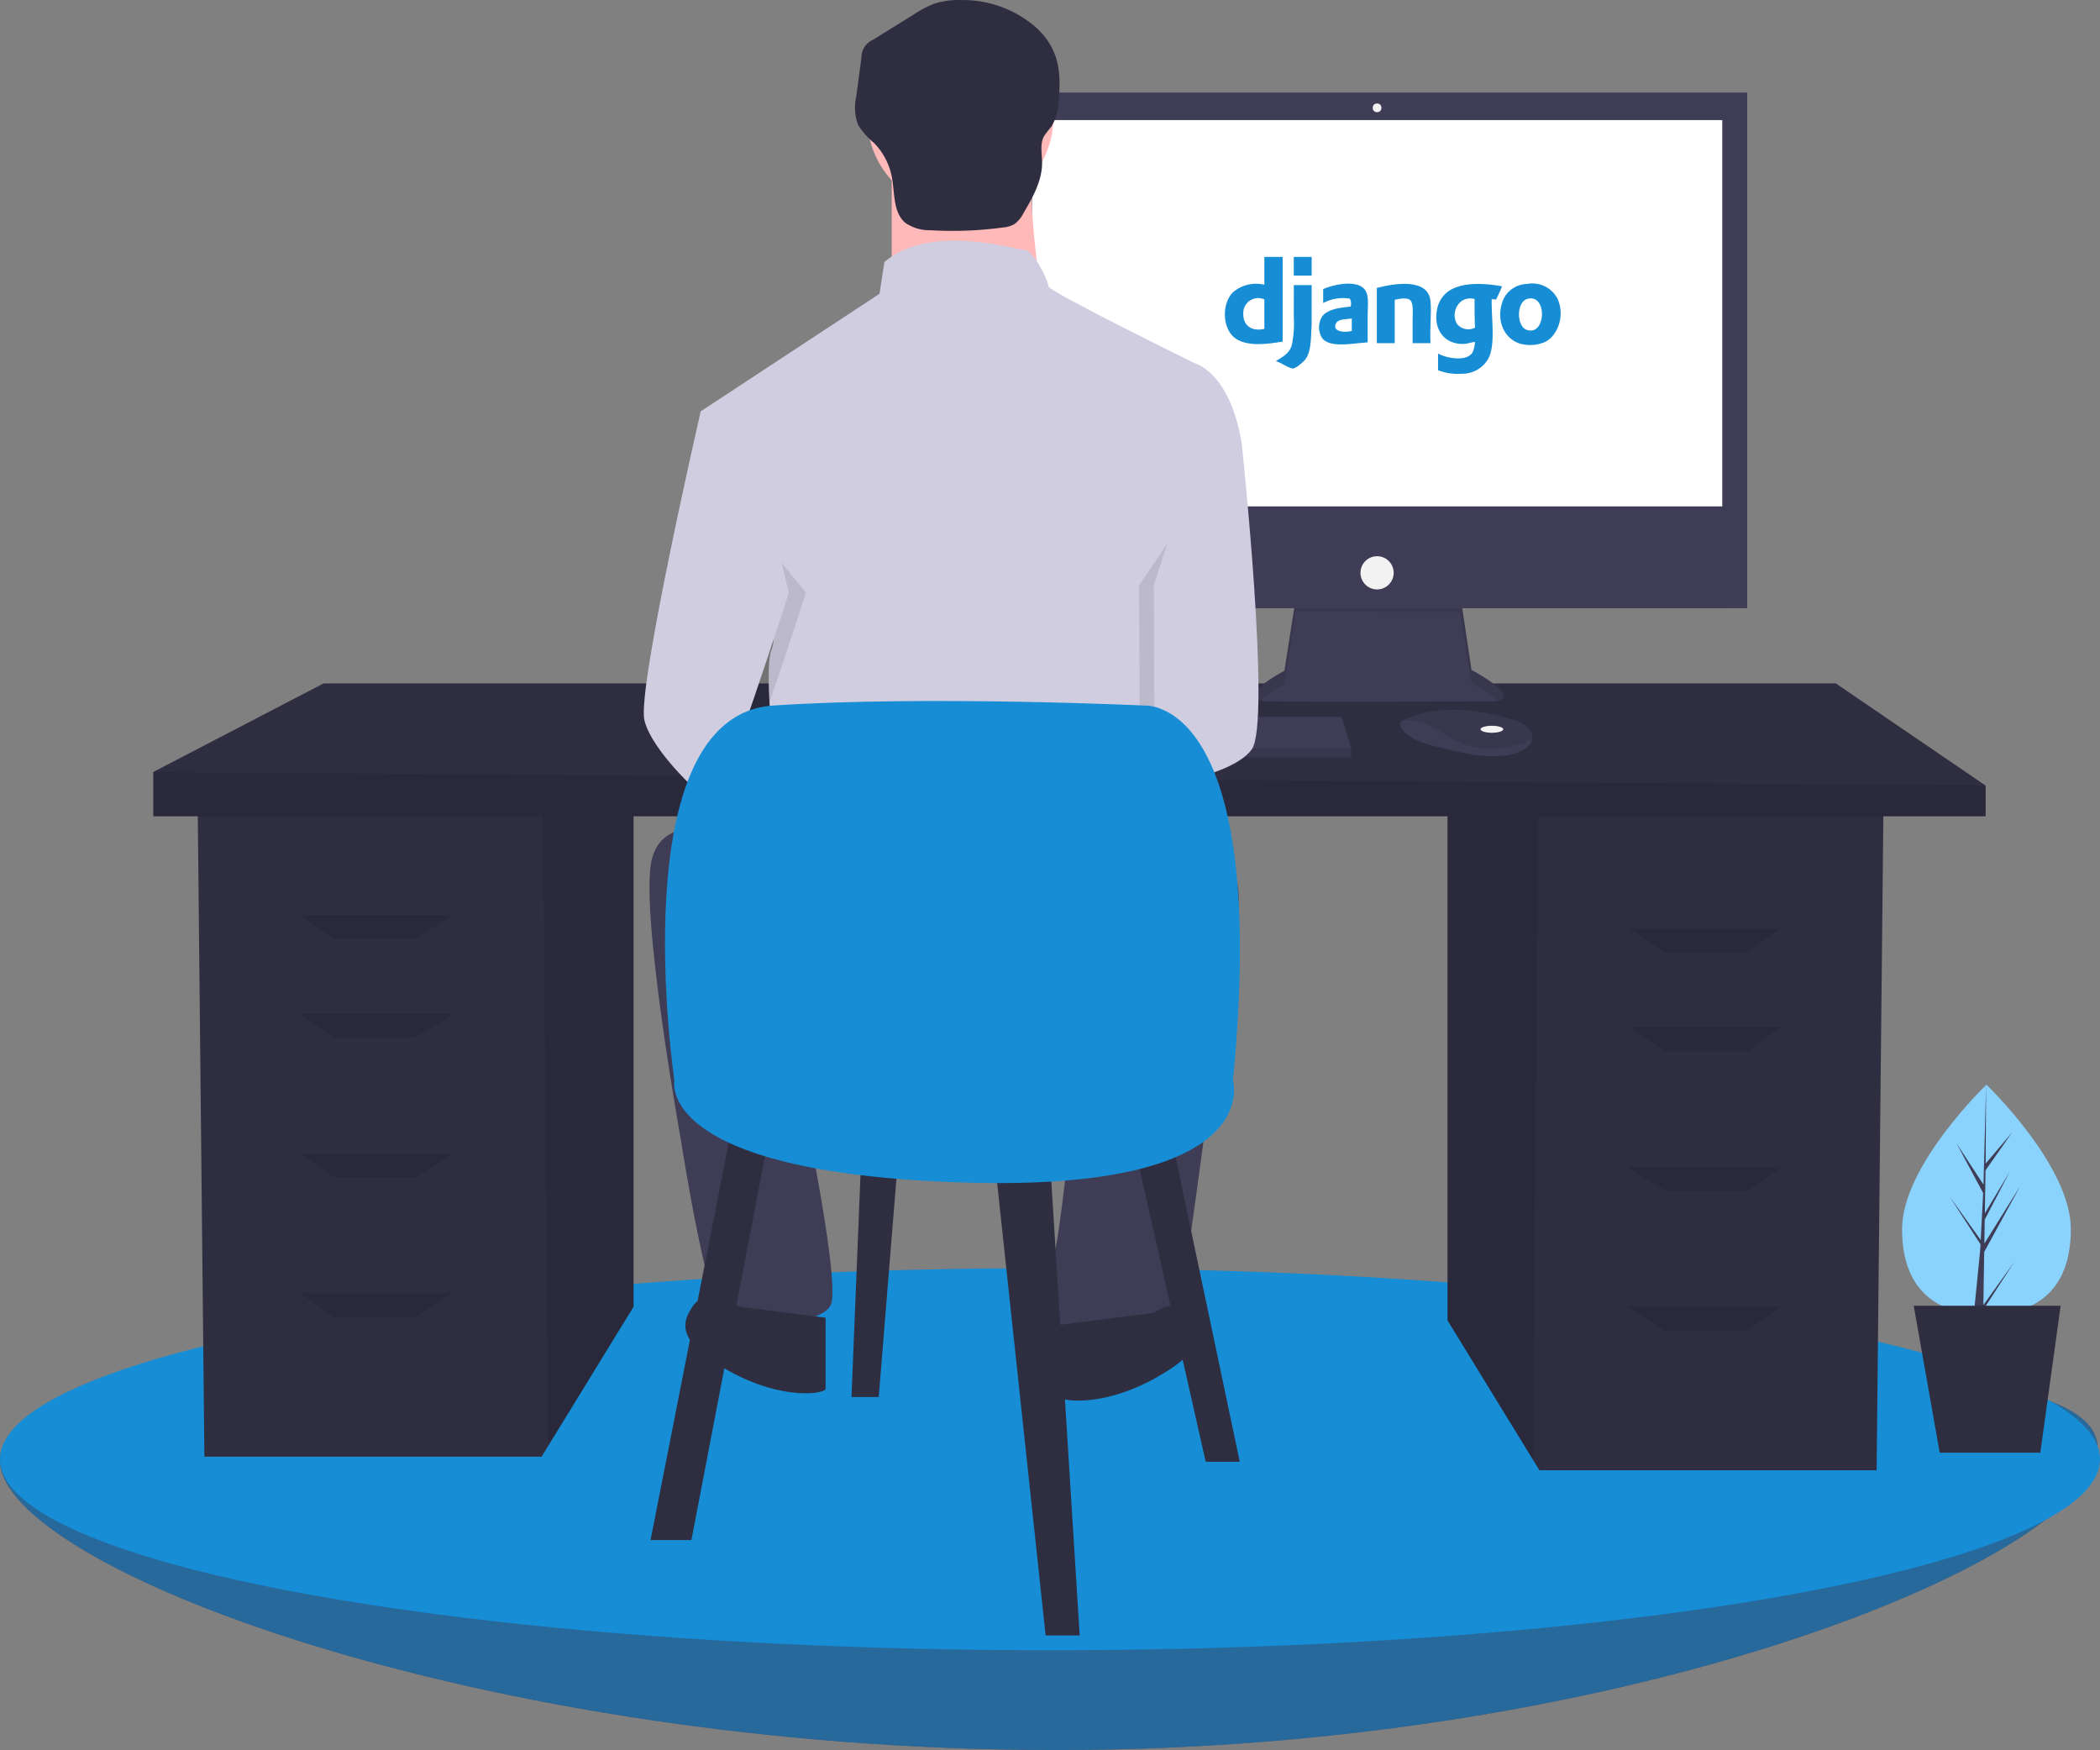
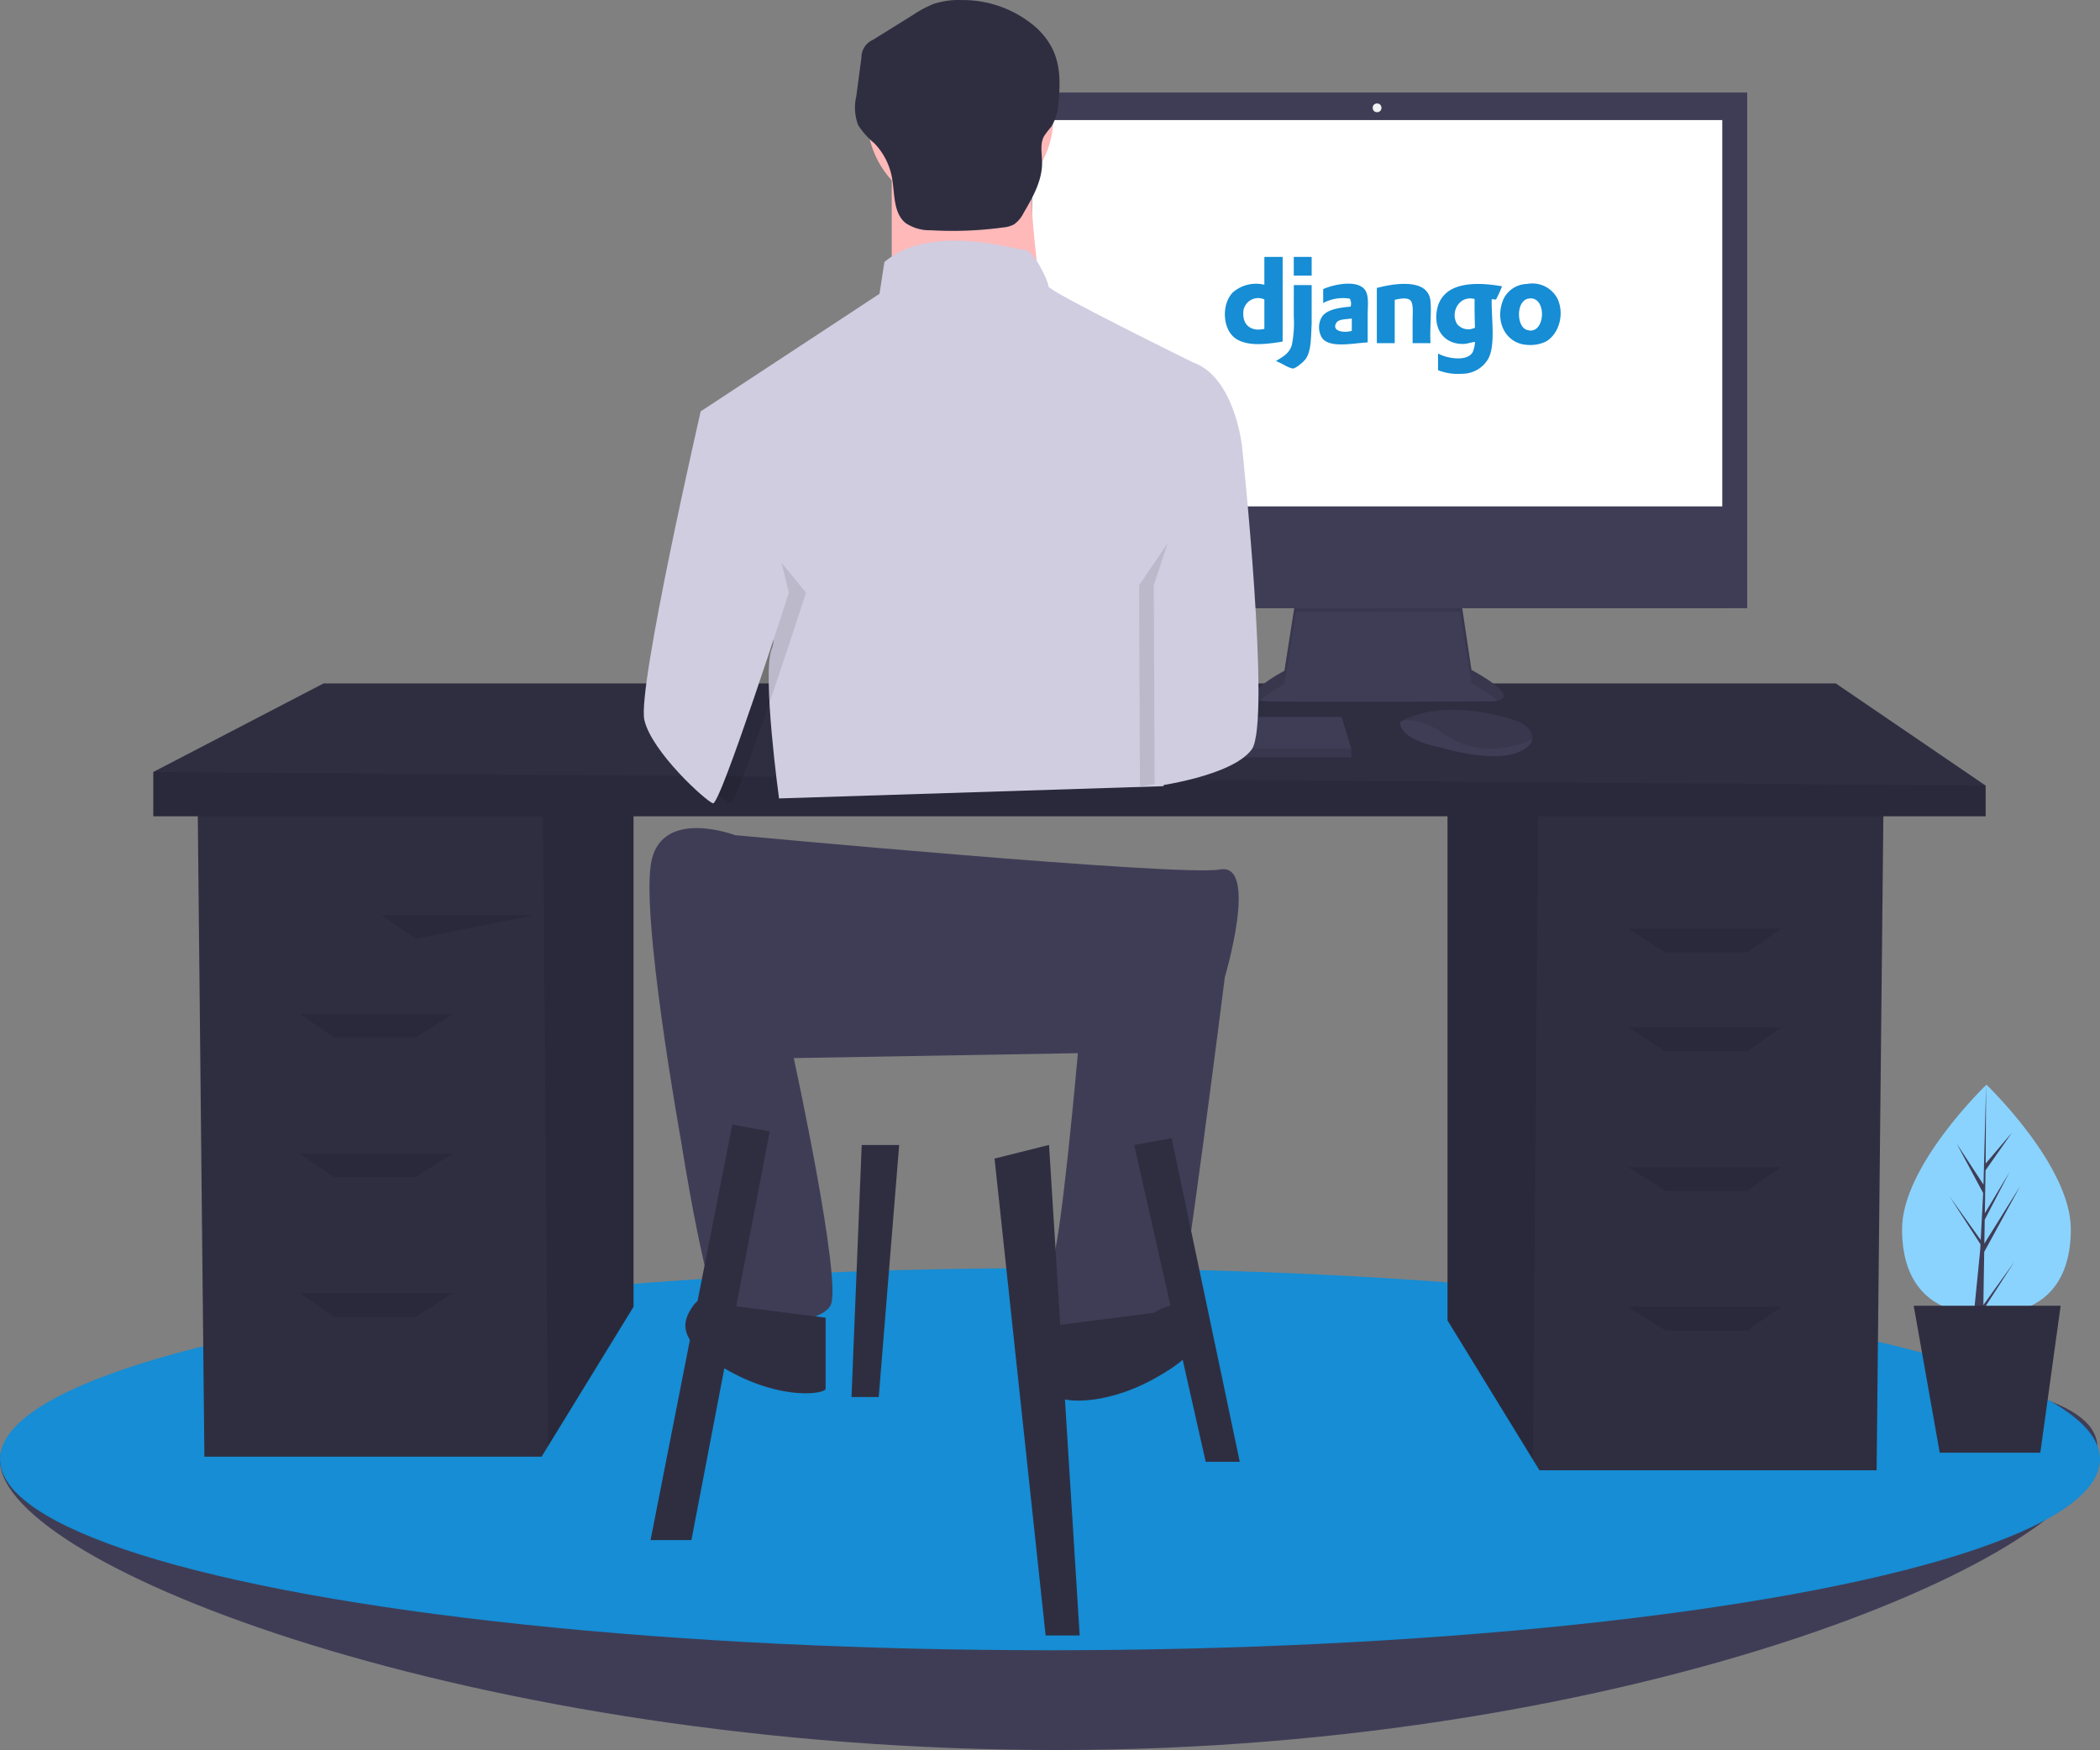
<svg xmlns="http://www.w3.org/2000/svg" width="324.129" height="270.069" viewBox="0 0 324.129 270.069">
  <rect x="0" y="0" width="324.129" height="270.069" fill="#808080" stroke="none" />
  <defs>
    <style>.a{fill:#3f3d56;}.b,.c,.k{fill:#168dd4;}.b{opacity:0.55;}.d{fill:#2f2e41;}.e{opacity:0.1;}.f{fill:#fff;}.g{fill:#f2f2f2;}.h{fill:#ffb9b9;}.i{fill:#d0cde1;}.j{fill:#8ad3ff;}.k{fill-rule:evenodd;}</style>
  </defs>
  <g transform="translate(-231 -2135.502)">
    <g transform="translate(231 2094.214)">
      <path class="a" d="M492.253,718.076c0,16.283-71.056,46.572-160.562,46.572S168.5,736.237,168.5,719.954s73.685-14.272,163.191-14.272S492.253,701.793,492.253,718.076Z" transform="translate(-168.5 -453.29)" />
-       <path class="b" d="M492.253,718.076c0,16.283-71.056,46.572-160.562,46.572S168.5,736.237,168.5,719.954s73.685-14.272,163.191-14.272S492.253,701.793,492.253,718.076Z" transform="translate(-168.5 -453.29)" />
      <ellipse class="c" cx="162.064" cy="29.483" rx="162.064" ry="29.483" transform="translate(0 236.992)" />
      <path class="d" d="M594.859,440.238V519.09l13.189,21.5,1,1.635h52.042l1.051-101.982Z" transform="translate(-371.439 -274.035)" />
      <path class="e" d="M594.859,440.238V519.09l13.189,21.5.809-100.347Z" transform="translate(-371.439 -274.035)" />
      <path class="d" d="M148.482,434.639v78.852l-13.189,21.5-1,1.635H82.246L81.195,434.639Z" transform="translate(-50.699 -270.538)" />
      <path class="e" d="M237.074,434.639v78.852l-13.189,21.5-.81-100.347Z" transform="translate(-139.292 -270.538)" />
      <path class="d" d="M345.815,404.222v4.731H63v-6.834l26.284-13.668h233.4Z" transform="translate(-39.338 -241.699)" />
      <path class="e" d="M345.815,426.945v4.731H63v-6.834Z" transform="translate(-39.338 -264.421)" />
-       <path class="e" d="M141.057,487.306H128.441l-5.257-3.68h23.655Z" transform="translate(-76.918 -301.127)" />
+       <path class="e" d="M141.057,487.306l-5.257-3.68h23.655Z" transform="translate(-76.918 -301.127)" />
      <path class="e" d="M141.057,527.895H128.441l-5.257-3.68h23.655Z" transform="translate(-76.918 -326.471)" />
      <path class="e" d="M141.057,585.28H128.441l-5.257-3.68h23.655Z" transform="translate(-76.918 -362.303)" />
      <path class="e" d="M141.057,642.665H128.441l-5.257-3.68h23.655Z" transform="translate(-76.918 -398.135)" />
      <path class="e" d="M674.821,492.9h12.616l5.257-3.68H669.039Z" transform="translate(-417.759 -304.623)" />
      <path class="e" d="M674.821,533.494h12.616l5.257-3.68H669.039Z" transform="translate(-417.759 -329.967)" />
      <path class="e" d="M674.821,590.879h12.616l5.257-3.68H669.039Z" transform="translate(-417.759 -365.799)" />
      <path class="e" d="M674.821,648.263h12.616l5.257-3.68H669.039Z" transform="translate(-417.759 -401.631)" />
      <path class="a" d="M690.244,388.948l-1.754,11.2s-8.632,4.586-2.563,4.721,34.665,0,34.665,0,5.53,0-3.237-4.856L715.6,388.274Z" transform="translate(-490.239 -255.35)" />
      <path class="e" d="M684.71,404.743a23.878,23.878,0,0,1,3.784-2.5l1.753-11.2,25.358.024,1.753,11.037a23.032,23.032,0,0,1,4.052,2.666c1.126-.257,2.357-1.212-4.052-4.761l-1.753-11.735-25.358.674-1.754,11.2S681.24,404,684.71,404.743Z" transform="translate(-490.243 -255.35)" />
      <rect class="a" width="114.245" height="79.581" transform="translate(155.426 55.569)" />
      <rect class="f" width="106.557" height="59.618" transform="translate(159.27 59.818)" />
      <circle class="g" cx="0.674" cy="0.674" r="0.674" transform="translate(211.874 57.255)" />
      <path class="a" d="M696.57,364.931v6.976a4.016,4.016,0,0,1-4.017,4.017H586.341a4.016,4.016,0,0,1-4.017-4.017v-6.976Z" transform="translate(-426.898 -240.774)" />
-       <circle class="g" cx="2.563" cy="2.563" r="2.563" transform="translate(209.985 127.124)" />
      <path class="a" d="M434.638,407.124v1.349H362.071v-1.079l.1-.27,1.789-4.856h69.195Z" transform="translate(-226.083 -250.326)" />
      <path class="a" d="M764.265,440.6c-.132.565-.631,1.161-1.759,1.725-4.047,2.023-12.274-.54-12.274-.54s-6.34-1.079-6.34-3.912a5.067,5.067,0,0,1,.556-.33c1.7-.9,7.342-3.121,17.344.094a4.171,4.171,0,0,1,1.9,1.246,1.989,1.989,0,0,1,.572,1.716Z" transform="translate(-527.784 -285.124)" />
      <path class="e" d="M765.189,440.6c-4.953,1.9-9.367,2.039-13.9-1.107a9.95,9.95,0,0,0-5.919-1.949c1.7-.9,7.342-3.121,17.344.094a4.171,4.171,0,0,1,1.9,1.246,1.99,1.99,0,0,1,.572,1.716Z" transform="translate(-528.708 -285.124)" />
-       <ellipse class="g" cx="1.753" cy="0.54" rx="1.753" ry="0.54" transform="translate(228.517 153.291)" />
      <path class="e" d="M434.638,415.2v1.349H362.071v-1.079l.1-.27Z" transform="translate(-226.083 -258.398)" />
      <circle class="h" cx="14.365" cy="14.365" r="14.365" transform="translate(133.855 45.044)" />
      <path class="h" d="M534.957,208.519V231.2h23.437s-3.024-18.9-1.512-24.571Z" transform="translate(-397.322 -141.928)" />
      <path class="i" d="M532.434,261.96s-22.3-10.963-22.3-11.719-2.268-5.67-3.78-5.67-14.365-4.158-21.547,1.89l-.756,4.914-27.6,18.145,7.56,27.6s4.914,5.292,3.4,9.072,1.134,23.059,1.134,23.059l59.349-1.89V301.652s1.89-6.048,3.024-7.938,0-7.56,0-7.56l9.073-11.341S538.86,264.228,532.434,261.96Z" transform="translate(-348.301 -164.749)" />
      <path class="e" d="M447.189,322.578l1.7-9.262s-9.828,42.717-8.695,47.631,9.451,12.475,10.585,12.853S462.5,341.29,462.5,341.29Z" transform="translate(-338.094 -208.545)" />
      <path class="i" d="M448.271,310.3l-6.426,1.134s-9.829,42.717-8.694,47.631,9.451,12.475,10.585,12.853,11.719-32.51,11.719-32.51Z" transform="translate(-333.695 -206.66)" />
      <path class="e" d="M647.008,333.644l3.213-6.237s4.536,42.717,1.512,46.875S636.746,380,636.746,380l-.134-31.042Z" transform="translate(-460.797 -217.344)" />
      <path class="i" d="M651.346,314.323l4.914,4.914s4.536,42.717,1.512,46.875-14.987,5.714-14.987,5.714l-.134-31.042Z" transform="translate(-464.568 -209.174)" />
      <path class="a" d="M448.6,485.629s-10.963-4.158-12.853,3.78,4.536,43.473,4.536,43.473,4.158,26.84,6.8,27.6,14.365,1.134,16.255-2.268-5.67-38.18-5.67-38.18l43.851-.756s-2.646,30.242-4.158,32.888-1.512,11.719,0,11.719,18.145-.756,19.279-3.024,7.56-53.3,7.56-53.3,5.292-17.767-.756-16.633S448.6,485.629,448.6,485.629Z" transform="translate(-335.153 -315.46)" />
      <path class="d" d="M618.142,681.75s3.78-2.646,5.67,0,2.646,5.67-5.67,10.207-14.743,3.4-14.743,2.646V683.64Z" transform="translate(-440.058 -437.867)" />
      <path class="d" d="M457.056,678.731s-3.78-2.646-5.67,0-2.646,5.67,5.67,10.206,14.743,3.4,14.743,2.646V680.621Z" transform="translate(-344.37 -435.981)" />
      <path class="d" d="M536.232,144.3a12.15,12.15,0,0,0-4.219.6,16.316,16.316,0,0,0-3.006,1.59l-6.342,3.944a2.97,2.97,0,0,0-1.79,2.768l-.792,5.935a7.725,7.725,0,0,0,.286,4.454,12.284,12.284,0,0,0,2.5,2.81,10.312,10.312,0,0,1,2.718,5.281c.454,2.478.163,5.462,2.124,7.043a6.663,6.663,0,0,0,3.871,1.1,57.761,57.761,0,0,0,11.155-.429,4.438,4.438,0,0,0,1.685-.472,4.628,4.628,0,0,0,1.479-1.758c1.416-2.411,2.876-4.976,2.86-7.772-.008-1.383-.362-2.869.3-4.083a15.955,15.955,0,0,1,1.141-1.482,8.184,8.184,0,0,0,1.117-4.052c.428-4.51-.019-7.943-3.344-11.12A17.219,17.219,0,0,0,536.232,144.3Z" transform="translate(-387.918 -103.004)" />
      <path class="d" d="M279.962,569.7l-12.616,64.133h6.308l12.091-63.081Z" transform="translate(-166.935 -354.875)" />
      <path class="d" d="M408.708,580.2l7.885,73.595h5.257l-4.731-75.7Z" transform="translate(-255.204 -360.118)" />
      <path class="d" d="M466.093,576.353l11.039,48.888h5.257L471.875,575.3Z" transform="translate(-291.036 -358.371)" />
      <path class="d" d="M351.5,578.1,349.924,617h4.205l3.154-38.9Z" transform="translate(-218.498 -360.118)" />
-       <path class="c" d="M443.228,490.851s-8.411-56.247,15.245-57.824,57.3,0,57.3,0,19.45-1.577,13.668,57.824c0,0,5.257,17.347-42.054,15.77S443.228,490.851,443.228,490.851Z" transform="translate(-339.137 -282.857)" />
      <path class="j" d="M976.2,612.256c0,9.809-5.831,13.233-13.024,13.233s-13.024-3.425-13.024-13.233,13.024-22.286,13.024-22.286S976.2,602.448,976.2,612.256Z" transform="translate(-656.573 -381.292)" />
      <path class="a" d="M806.491,579.137l5.551-10.155-5.53,8.867.06-3.691,3.826-7.348-3.81,6.371.108-6.638,4.1-5.849-4.08,4.806.068-12.173-.405,15.424-4.149-6.35,4.1,7.651-.388,7.414-.012-.2-4.8-6.709,4.787,7.4-.048.927-.009.014,0,.076-.985,9.894h1.316l.158-.8,4.776-7.387-4.764,6.656Z" transform="translate(-500.234 -344.649)" />
      <path class="d" d="M805.985,666.843H790.458l-4.013-22.68h22.68Z" transform="translate(-491.069 -401.369)" />
    </g>
    <g transform="translate(535.137 1817.42)">
      <path class="k" d="M-112.237,366.562c-.009,1.713,1.247,2.734,3.251,2.27v-4.539a2.3,2.3,0,0,0-3.251,2.27m3.312-8.833h2.76v13.066c-2.646.433-5.18.707-6.993-.307-2.334-1.305-2.522-5.452-.675-7.3a5.47,5.47,0,0,1,4.846-1.165v-4.11c-.005-.087-.01-.174.061-.184" transform="translate(0 0)" />
      <path class="k" d="M-61.43,360.612h-2.76v-2.883h2.76Z" transform="translate(-40.256 0)" />
      <path class="k" d="M92.322,384.607c3.009,1.169,3.342-5.386.307-4.785-1.885.374-1.824,4.195-.307,4.785m.123-7.054a4.376,4.376,0,0,1,4.723,2.331c1.18,2.666-.065,5.725-1.963,6.625a5.621,5.621,0,0,1-2.944.429c-2.876-.251-4.691-3.182-3.68-6.441a4.428,4.428,0,0,1,.429-.981,4.162,4.162,0,0,1,3.435-1.963" transform="translate(-160.884 -15.653)" />
      <path class="k" d="M-42.876,383.531c-.763,1.283,1.155,1.59,2.392,1.227v-1.9c-.951.133-2.033.071-2.392.675m4.846,3.006c-2.28.131-5.745.908-6.993-.613a3.1,3.1,0,0,1,0-3.435c.845-1.081,2.69-1.316,4.355-1.472a1.577,1.577,0,0,0-.123-1.227,6.5,6.5,0,0,0-4.11.675v-2.147c1.622-.745,5.378-1.53,6.5.184.59.9.368,2.47.368,3.864v4.171Z" transform="translate(-55.007 -15.619)" />
      <path class="k" d="M5.449,386.781H2.689v-3.558c0-1.171.189-2.657-.429-3.128-.485-.37-1.635-.184-2.331,0v6.686h-2.76v-8.526c2.822-.733,7.915-1.519,8.281,2.024.18,1.747-.134,4.368,0,6.5" transform="translate(-88.794 -15.742)" />
      <path class="k" d="M44.292,383.9a2.235,2.235,0,0,0,2.76.552q-.086-2.153-.061-4.417c-2.386-.63-3.807,2.072-2.7,3.865m6.932-5.827a18.025,18.025,0,0,1-.92,2.024c-.284.064-.531-.113-.675,0-.063,2.99.637,7.044-.552,9.2a4.634,4.634,0,0,1-4.049,2.27,8.242,8.242,0,0,1-3.68-.552v-2.576c1.259.735,4.441,1.335,5.337-.184a4.635,4.635,0,0,0,.368-1.595c-.577.03-1.136.3-1.84.307-2.893.038-4.683-2.265-3.987-5.459a4.348,4.348,0,0,1,1.963-2.822c2.015-1.228,5.111-1.135,8.036-.613" transform="translate(-123.527 -15.807)" />
      <path class="k" d="M-71.881,378.514c0,2.033,0,3.493,0,5.963-.117,2.427-.09,4.359-.979,5.52a5.16,5.16,0,0,1-.859.8,2.972,2.972,0,0,1-1.043.613,4.962,4.962,0,0,1-1.35-.552,9.885,9.885,0,0,0-1.288-.613c1.05-.651,2.047-1.138,2.454-2.454a16.916,16.916,0,0,0,.307-4.417c0-1.6.007-3.449.007-4.858h2.753Z" transform="translate(-29.805 -16.443)" />
    </g>
  </g>
</svg>